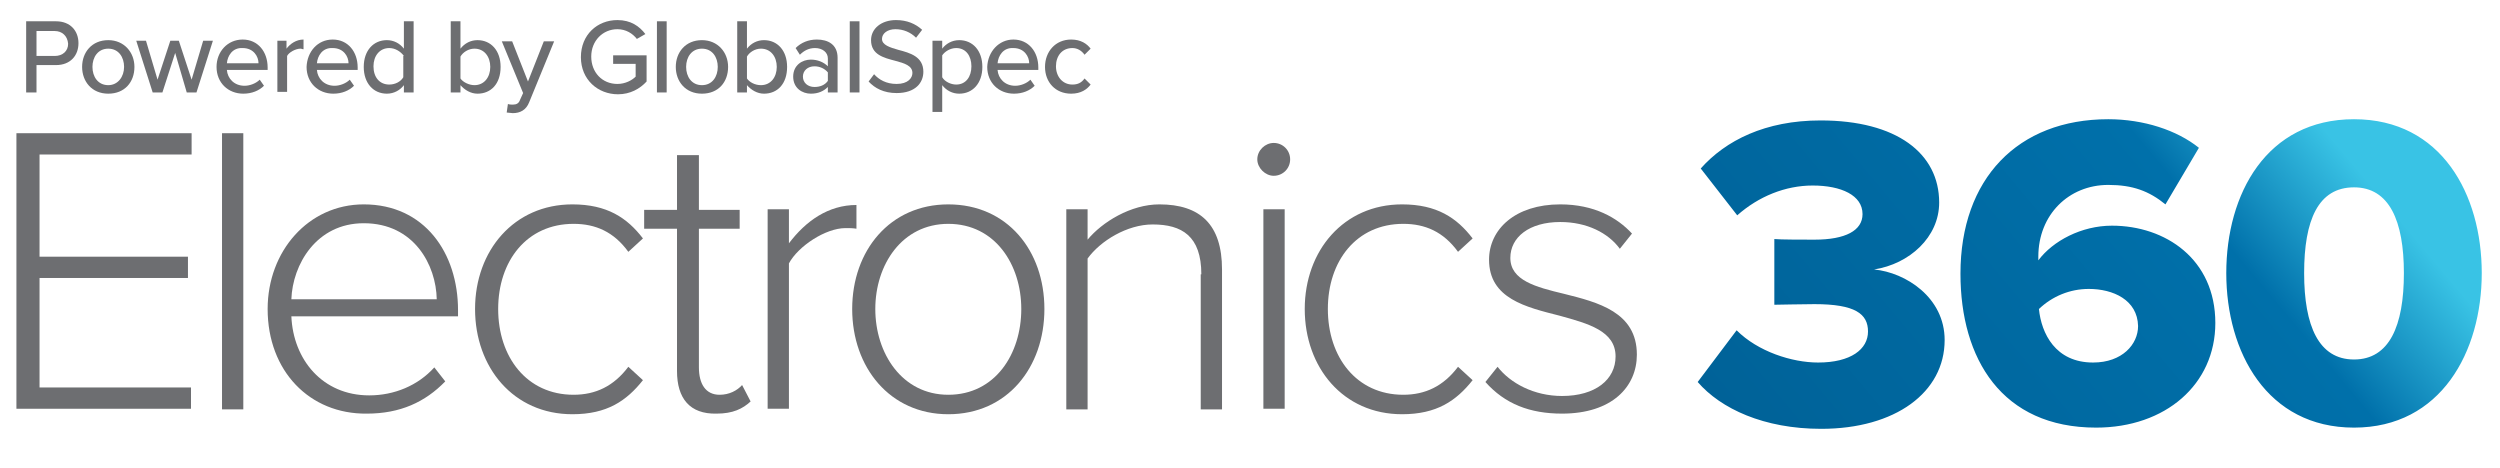
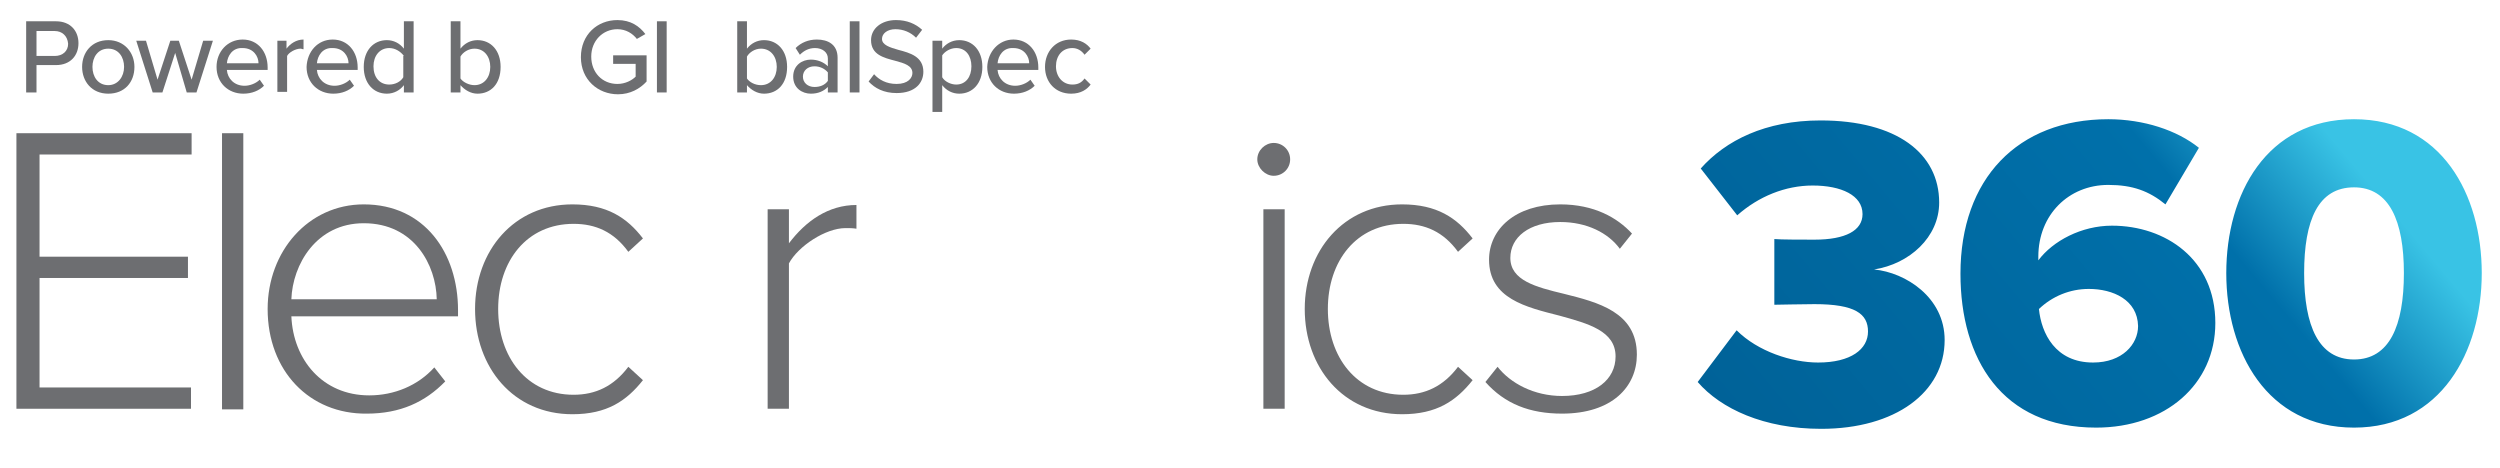
<svg xmlns="http://www.w3.org/2000/svg" version="1.1" id="Layer_1" x="0px" y="0px" viewBox="0 0 411 77" style="enable-background:new 0 0 411 77;" xml:space="preserve">
  <style type="text/css">
	.st0{fill:#6D6E71;}
	.st1{fill:url(#SVGID_1_);}
</style>
  <g>
    <path class="st0" d="M2.7,21.9h28.8v3.5H6.5v16.8h24.4v3.5H6.5v18h24.9v3.5H2.7V21.9z" />
    <path class="st0" d="M36.5,21.9H40v45.4h-3.5V21.9z" />
    <path class="st0" d="M59.8,33.6c10,0,15.5,8,15.5,17.4v1H47.9C48.2,59.1,53,65,60.7,65c4.1,0,8-1.6,10.7-4.6l1.8,2.3   c-3.3,3.4-7.4,5.3-12.9,5.3C50.9,68.1,44,61,44,50.8C44,41.3,50.7,33.6,59.8,33.6z M47.9,49.2h23.9c-0.1-5.6-3.7-12.5-12-12.5   C52,36.7,48.1,43.5,47.9,49.2z" />
    <path class="st0" d="M94.1,33.6c5.7,0,9,2.2,11.6,5.6l-2.4,2.2c-2.4-3.3-5.4-4.6-9-4.6c-7.7,0-12.4,6.1-12.4,14   c0,7.9,4.7,14.1,12.4,14.1c3.6,0,6.6-1.4,9-4.6l2.4,2.2c-2.7,3.4-5.9,5.6-11.6,5.6c-9.7,0-16-7.7-16-17.3S84.5,33.6,94.1,33.6z" />
-     <path class="st0" d="M111.3,61V37.6h-5.4v-3.1h5.4v-9h3.6v9h6.7v3.1h-6.7v22.8c0,2.7,1.1,4.5,3.4,4.5c1.6,0,2.9-0.7,3.7-1.6   l1.4,2.7c-1.3,1.2-2.9,2-5.6,2C113.4,68.1,111.3,65.5,111.3,61z" />
    <path class="st0" d="M126.2,34.4h3.5v5.6c2.8-3.7,6.5-6.3,11.1-6.3v3.9c-0.6-0.1-1.1-0.1-1.8-0.1c-3.3,0-7.8,3-9.3,5.8v23.9h-3.5   V34.4z" />
-     <path class="st0" d="M140.1,50.8c0-9.6,6.2-17.2,15.8-17.2c9.7,0,15.8,7.6,15.8,17.2s-6.1,17.3-15.8,17.3   C146.3,68.1,140.1,60.4,140.1,50.8z M167.9,50.8c0-7.3-4.3-14-12-14c-7.6,0-12,6.7-12,14c0,7.3,4.4,14.1,12,14.1   C163.6,64.9,167.9,58.2,167.9,50.8z" />
-     <path class="st0" d="M197.5,45.1c0-6.3-3.2-8.2-8-8.2c-4.2,0-8.6,2.7-10.7,5.6v24.8h-3.5V34.4h3.5v5c2.4-2.9,7.1-5.8,11.8-5.8   c6.7,0,10.3,3.3,10.3,10.7v23h-3.5V45.1z" />
    <path class="st0" d="M206.7,26.2c0-1.5,1.3-2.7,2.7-2.7c1.5,0,2.7,1.2,2.7,2.7s-1.2,2.7-2.7,2.7C208,28.9,206.7,27.6,206.7,26.2z    M207.7,34.4h3.5v32.8h-3.5V34.4z" />
    <path class="st0" d="M230.5,33.6c5.7,0,9,2.2,11.6,5.6l-2.4,2.2c-2.4-3.3-5.4-4.6-9-4.6c-7.7,0-12.4,6.1-12.4,14   c0,7.9,4.7,14.1,12.4,14.1c3.6,0,6.6-1.4,9-4.6l2.4,2.2c-2.7,3.4-5.9,5.6-11.6,5.6c-9.7,0-16-7.7-16-17.3S220.9,33.6,230.5,33.6z" />
    <path class="st0" d="M246.2,60.3c2.1,2.7,6,4.8,10.6,4.8c5.5,0,8.8-2.7,8.8-6.5c0-4.2-4.5-5.4-9.2-6.7c-5.5-1.4-11.6-2.8-11.6-9.2   c0-5,4.3-9.1,11.7-9.1c5.6,0,9.4,2.2,11.8,4.8l-2,2.5c-1.9-2.6-5.4-4.4-9.8-4.4c-5.1,0-8.2,2.5-8.2,5.9c0,3.7,4.2,4.8,8.8,5.9   c5.6,1.4,12,3,12,10c0,5.3-4.1,9.7-12.3,9.7c-5.3,0-9.4-1.6-12.6-5.2L246.2,60.3z" />
  </g>
  <linearGradient id="SVGID_1_" gradientUnits="userSpaceOnUse" x1="296.283" y1="83.076" x2="386.247" y2="7.586">
    <stop offset="0" style="stop-color:#006298" />
    <stop offset="0.69" style="stop-color:#0070AA" />
    <stop offset="0.898" style="stop-color:#39C3E5" />
  </linearGradient>
  <path class="st1" d="M285.5,54.3c3.5,3.5,9.1,5.3,13.4,5.3c5.4,0,8.2-2.2,8.2-5.1s-2.1-4.5-8.8-4.5c-2.1,0-5.9,0.1-6.6,0.1V39.3  c1,0.1,4.8,0.1,6.6,0.1c5.1,0,7.9-1.5,7.9-4.2c0-3.1-3.5-4.7-8.2-4.7c-4.5,0-8.9,1.8-12.4,4.9l-6-7.7c4.1-4.6,10.6-7.9,19.7-7.9  c12.5,0,19.5,5.4,19.5,13.5c0,5.7-4.9,10.1-10.7,11c5.2,0.5,11.6,4.6,11.6,11.6c0,8.6-8.1,14.6-20.3,14.6c-9.4,0-16.5-3.3-20.3-7.7  L285.5,54.3z M346.6,19.6c5.8,0,11.3,1.8,14.9,4.7l-5.5,9.3c-2.7-2.2-5.4-3.2-9.4-3.2c-6.5,0-11.5,4.9-11.5,11.8v0.6  c2.4-3.2,7.1-5.7,12.1-5.7c8.8,0,17,5.5,17,16c0,10.1-8.2,17.2-19.6,17.2c-15.5,0-22.3-11.3-22.3-25.3  C322.3,29.4,331.7,19.6,346.6,19.6z M343.4,47.5c-3.1,0-6,1.2-8.2,3.3c0.4,4,2.7,8.8,8.9,8.8c4.8,0,7.4-3,7.4-6  C351.4,49.3,347.4,47.5,343.4,47.5z M387,19.6c14.4,0,21,12.4,21,25.3s-6.7,25.4-21,25.4s-21-12.4-21-25.4S372.6,19.6,387,19.6z   M387,30.8c-5.9,0-8.2,5.4-8.2,14.1c0,8.7,2.4,14.2,8.2,14.2s8.2-5.5,8.2-14.2C395.2,36.3,392.8,30.8,387,30.8z" />
  <g>
    <path class="st0" d="M4.3,3.5h4.9c2.4,0,3.7,1.6,3.7,3.6s-1.3,3.6-3.7,3.6H6v4.5H4.3V3.5z M9,5.1H6v4.1H9c1.3,0,2.2-0.8,2.2-2   C11.1,5.9,10.2,5.1,9,5.1z" />
    <path class="st0" d="M13.5,11c0-2.4,1.6-4.4,4.3-4.4c2.6,0,4.3,2,4.3,4.4c0,2.5-1.6,4.4-4.3,4.4C15.1,15.4,13.5,13.4,13.5,11z    M20.4,11c0-1.6-0.9-3-2.6-3c-1.7,0-2.6,1.4-2.6,3c0,1.6,0.9,3,2.6,3C19.4,14,20.4,12.6,20.4,11z" />
-     <path class="st0" d="M28.8,8.7l-2.1,6.5h-1.6l-2.7-8.5h1.6l1.9,6.4l2.1-6.4h1.4l2.1,6.4l1.9-6.4h1.6l-2.7,8.5h-1.6L28.8,8.7z" />
+     <path class="st0" d="M28.8,8.7l-2.1,6.5h-1.6l-2.7-8.5h1.6l1.9,6.4l2.1-6.4h1.4l2.1,6.4l1.9-6.4h1.6l-2.7,8.5h-1.6z" />
    <path class="st0" d="M39.9,6.5c2.5,0,4.1,2,4.1,4.6v0.4h-6.7c0.1,1.4,1.2,2.6,2.9,2.6c0.9,0,1.9-0.4,2.5-1l0.7,1   c-0.8,0.8-2,1.3-3.4,1.3c-2.5,0-4.4-1.8-4.4-4.4C35.6,8.5,37.4,6.5,39.9,6.5z M37.3,10.4h5.2c0-1.1-0.8-2.5-2.6-2.5   C38.2,7.8,37.4,9.2,37.3,10.4z" />
    <path class="st0" d="M45.5,6.7h1.6V8c0.6-0.8,1.6-1.5,2.8-1.5v1.6c-0.2,0-0.3-0.1-0.5-0.1c-0.8,0-1.9,0.6-2.2,1.2v5.9h-1.6V6.7z" />
    <path class="st0" d="M54.7,6.5c2.5,0,4.1,2,4.1,4.6v0.4h-6.7c0.1,1.4,1.2,2.6,2.9,2.6c0.9,0,1.9-0.4,2.5-1l0.7,1   c-0.8,0.8-2,1.3-3.4,1.3c-2.5,0-4.4-1.8-4.4-4.4C50.5,8.5,52.2,6.5,54.7,6.5z M52.1,10.4h5.2c0-1.1-0.8-2.5-2.6-2.5   C53,7.8,52.2,9.2,52.1,10.4z" />
    <path class="st0" d="M66.4,14c-0.6,0.8-1.6,1.4-2.8,1.4c-2.2,0-3.8-1.7-3.8-4.4c0-2.7,1.6-4.4,3.8-4.4c1.1,0,2.1,0.5,2.8,1.4V3.5   H68v11.7h-1.6V14z M66.4,9.2C65.9,8.5,65,7.9,64,7.9c-1.6,0-2.6,1.3-2.6,3c0,1.8,1,3,2.6,3c1,0,1.9-0.5,2.3-1.2V9.2z" />
    <path class="st0" d="M74.1,3.5h1.6V8c0.7-0.9,1.7-1.4,2.8-1.4c2.2,0,3.8,1.7,3.8,4.4c0,2.8-1.6,4.4-3.8,4.4c-1.1,0-2.1-0.6-2.8-1.4   v1.2h-1.6V3.5z M78,14c1.6,0,2.6-1.3,2.6-3s-1-3-2.6-3c-1,0-1.9,0.6-2.3,1.3v3.6C76.1,13.5,77.1,14,78,14z" />
-     <path class="st0" d="M84.3,17.2c0.6,0,1-0.2,1.2-0.8l0.5-1.1l-3.5-8.5h1.7l2.6,6.6l2.6-6.6h1.7L87,16.8c-0.5,1.3-1.5,1.8-2.7,1.8   c-0.3,0-0.7-0.1-1-0.1l0.2-1.4C83.8,17.2,84.1,17.2,84.3,17.2z" />
    <path class="st0" d="M101.5,3.3c2.2,0,3.6,1,4.6,2.3l-1.4,0.8c-0.7-0.9-1.8-1.6-3.2-1.6c-2.4,0-4.3,1.9-4.3,4.5   c0,2.6,1.8,4.5,4.3,4.5c1.3,0,2.4-0.6,3-1.2v-2.1h-3.7V9.1h5.5v4.3c-1.1,1.2-2.7,2.1-4.7,2.1c-3.3,0-6.1-2.4-6.1-6.1   S98.2,3.3,101.5,3.3z" />
    <path class="st0" d="M108,3.5h1.6v11.7H108V3.5z" />
-     <path class="st0" d="M111.1,11c0-2.4,1.6-4.4,4.3-4.4c2.6,0,4.3,2,4.3,4.4c0,2.5-1.6,4.4-4.3,4.4C112.7,15.4,111.1,13.4,111.1,11z    M118,11c0-1.6-0.9-3-2.6-3c-1.7,0-2.6,1.4-2.6,3c0,1.6,0.9,3,2.6,3C117.1,14,118,12.6,118,11z" />
    <path class="st0" d="M121.2,3.5h1.6V8c0.7-0.9,1.7-1.4,2.8-1.4c2.2,0,3.8,1.7,3.8,4.4c0,2.8-1.6,4.4-3.8,4.4   c-1.1,0-2.1-0.6-2.8-1.4v1.2h-1.6V3.5z M125.1,14c1.6,0,2.6-1.3,2.6-3s-1-3-2.6-3c-1,0-1.9,0.6-2.3,1.3v3.6   C123.2,13.5,124.1,14,125.1,14z" />
    <path class="st0" d="M136.1,14.3c-0.7,0.7-1.6,1.1-2.8,1.1c-1.4,0-2.9-0.9-2.9-2.8c0-1.9,1.5-2.8,2.9-2.8c1.1,0,2.1,0.4,2.8,1.1   V9.6c0-1-0.9-1.7-2.1-1.7c-1,0-1.8,0.4-2.5,1.1l-0.7-1.1c0.9-0.9,2.1-1.4,3.5-1.4c1.8,0,3.4,0.8,3.4,3v5.7h-1.6V14.3z M136.1,11.9   c-0.5-0.6-1.3-1-2.2-1c-1.1,0-1.9,0.7-1.9,1.7c0,1,0.8,1.7,1.9,1.7c0.9,0,1.7-0.3,2.2-1V11.9z" />
    <path class="st0" d="M139.7,3.5h1.6v11.7h-1.6V3.5z" />
    <path class="st0" d="M143.7,12.2c0.8,0.9,2,1.6,3.7,1.6c1.9,0,2.6-1,2.6-1.8c0-1.2-1.3-1.6-2.8-2c-1.9-0.5-4-1-4-3.4   c0-1.9,1.7-3.3,4.1-3.3c1.8,0,3.2,0.6,4.3,1.6l-1,1.3c-0.9-0.9-2.1-1.4-3.4-1.4c-1.3,0-2.2,0.7-2.2,1.6c0,1,1.3,1.4,2.7,1.8   c1.9,0.5,4.1,1.1,4.1,3.6c0,1.8-1.3,3.5-4.4,3.5c-2.1,0-3.6-0.8-4.6-1.9L143.7,12.2z" />
    <path class="st0" d="M153.3,18.4V6.7h1.6V8c0.6-0.8,1.6-1.4,2.8-1.4c2.2,0,3.8,1.7,3.8,4.4s-1.6,4.4-3.8,4.4   c-1.1,0-2.1-0.5-2.8-1.4v4.4H153.3z M157.2,7.9c-1,0-1.9,0.6-2.3,1.2v3.6c0.4,0.7,1.4,1.2,2.3,1.2c1.6,0,2.5-1.3,2.5-3   C159.7,9.2,158.8,7.9,157.2,7.9z" />
    <path class="st0" d="M166.6,6.5c2.5,0,4.1,2,4.1,4.6v0.4h-6.7c0.1,1.4,1.2,2.6,2.9,2.6c0.9,0,1.9-0.4,2.5-1l0.7,1   c-0.8,0.8-2,1.3-3.4,1.3c-2.5,0-4.4-1.8-4.4-4.4C162.4,8.5,164.2,6.5,166.6,6.5z M164,10.4h5.2c0-1.1-0.8-2.5-2.6-2.5   C164.9,7.8,164.1,9.2,164,10.4z" />
    <path class="st0" d="M176.1,6.5c1.6,0,2.6,0.7,3.2,1.5l-1,1c-0.5-0.7-1.2-1.1-2-1.1c-1.7,0-2.7,1.3-2.7,3s1.1,3,2.7,3   c0.9,0,1.5-0.3,2-1l1,1c-0.6,0.8-1.6,1.5-3.2,1.5c-2.6,0-4.3-1.9-4.3-4.4S173.5,6.5,176.1,6.5z" />
  </g>
</svg>